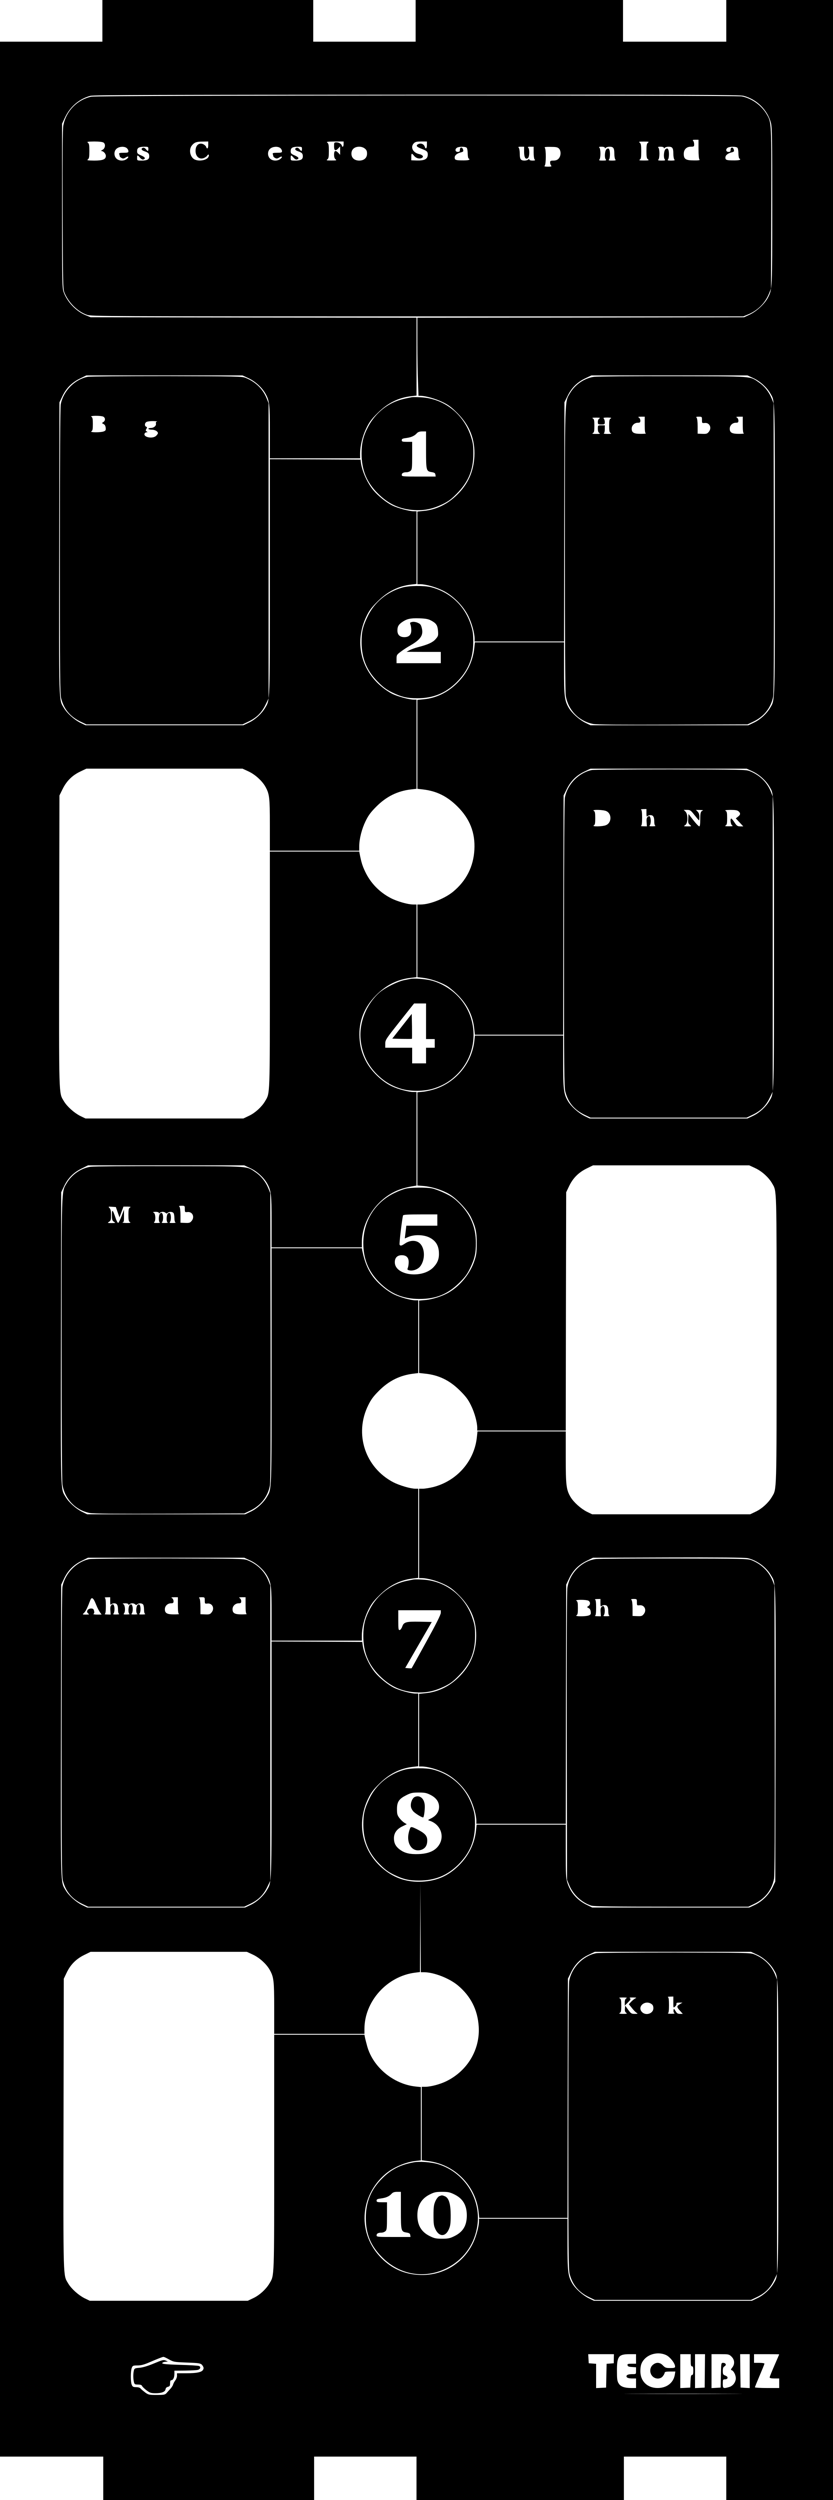
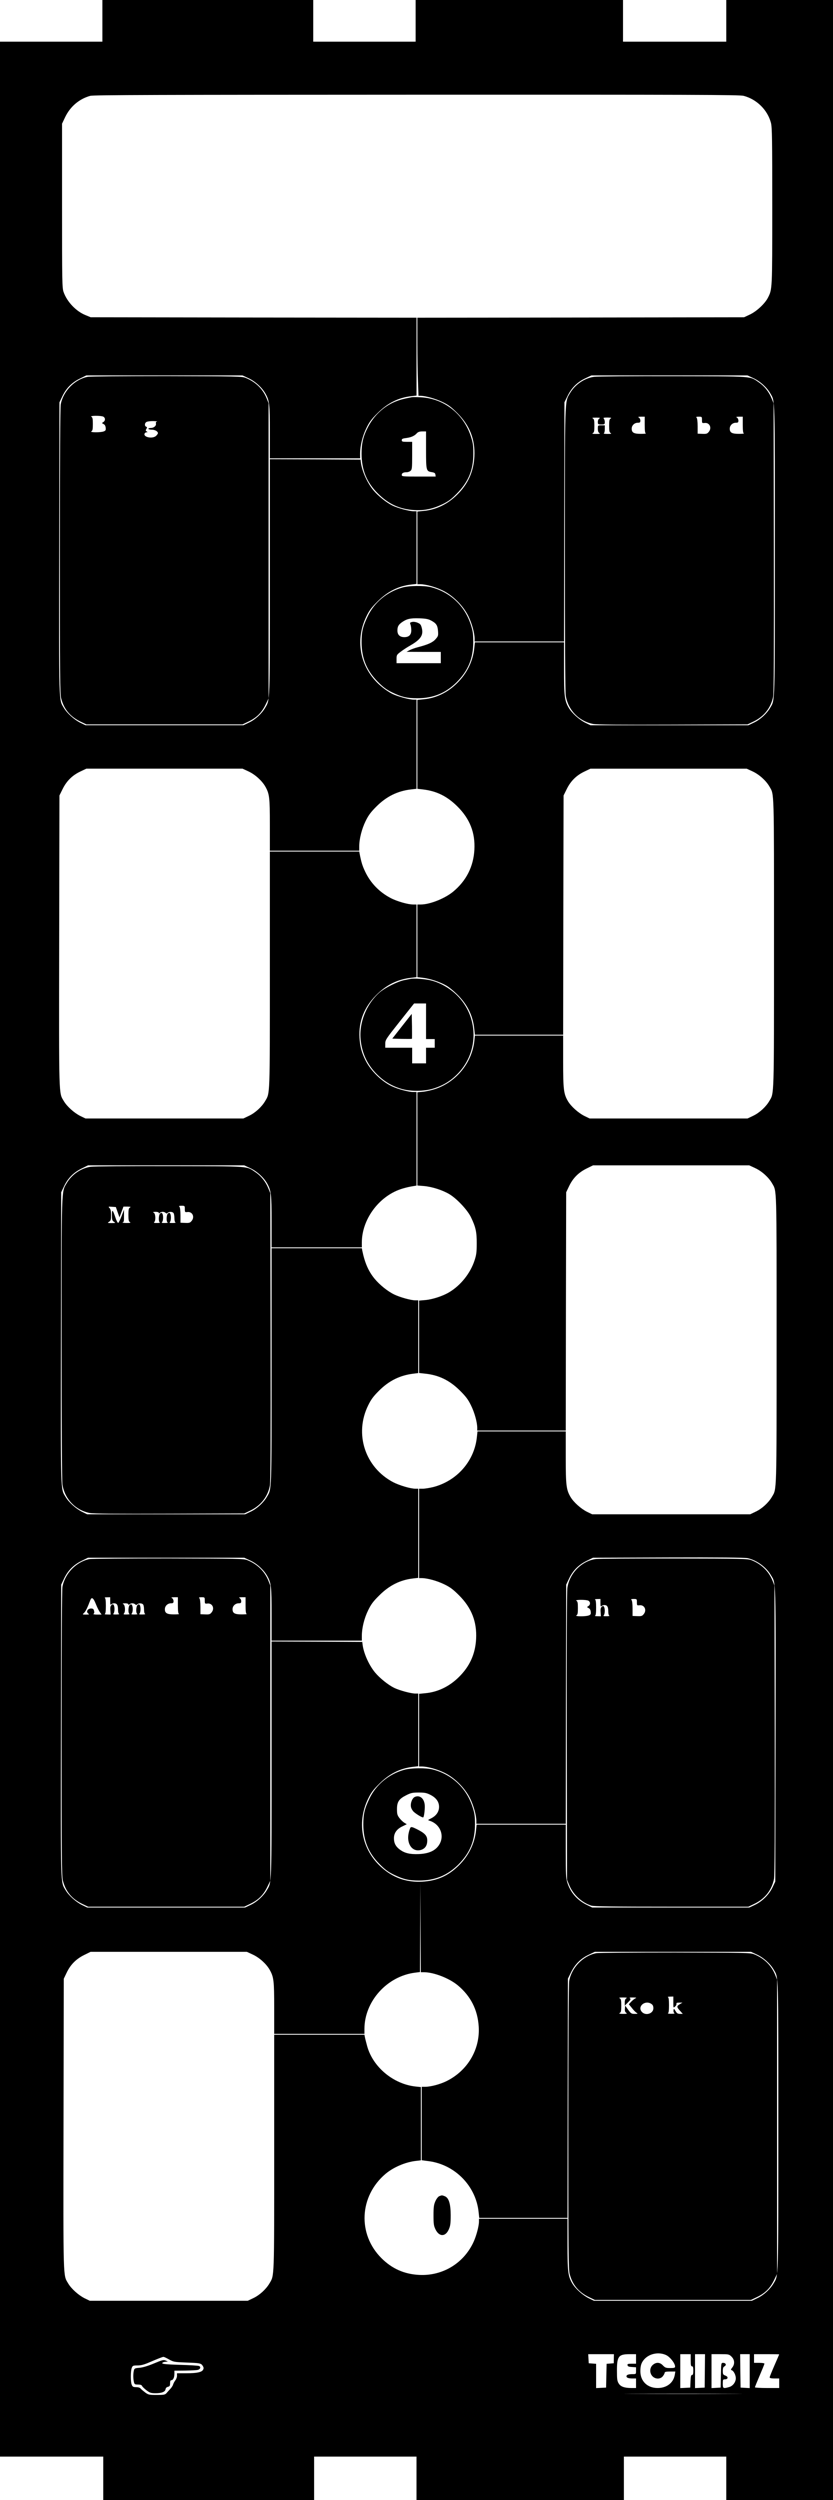
<svg xmlns="http://www.w3.org/2000/svg" version="1.0" width="960pt" height="2880pt" viewBox="0 0 960 2880" preserveAspectRatio="xMidYMid meet">
  <g transform="translate(0,2880) scale(0.1,-0.1)" fill="#000000" stroke="none">
    <path d="M1180 28560 l0 -240 -590 0 -590 0 0 -13910 0 -13910 595 0 595 0 0 -250 0 -250 1215 0 1215 0 0 250 0 250 590 0 590 0 0 -250 0 -250 1195 0 1195 0 0 250 0 250 590 0 590 0 0 -250 0 -250 615 0 615 0 0 14400 0 14400 -615 0 -615 0 0 -240 0 -240 -595 0 -595 0 0 240 0 240 -1195 0 -1195 0 0 -240 0 -240 -590 0 -590 0 0 240 0 240 -1215 0 -1215 0 0 -240z m7390 -864 c152 -40 276 -163 315 -312 13 -50 15 -188 15 -964 0 -966 0 -951 -50 -1050 -35 -68 -129 -156 -207 -193 l-68 -32 -1882 -3 -1883 -2 0 -284 c0 -155 3 -358 7 -449 l6 -167 26 0 c58 -1 168 -32 250 -71 70 -34 102 -58 172 -128 144 -144 206 -304 196 -501 -9 -173 -73 -316 -197 -438 -110 -110 -245 -175 -389 -188 l-71 -7 0 -418 0 -419 33 0 c64 -1 171 -30 256 -71 121 -58 240 -177 300 -299 40 -83 70 -192 71 -257 l0 -33 515 0 515 0 2 1378 3 1378 37 75 c46 93 112 158 206 202 l67 32 900 0 900 0 71 -33 c76 -36 153 -106 192 -174 55 -97 52 -3 52 -1807 0 -1804 2 -1719 -54 -1815 -39 -67 -114 -136 -186 -170 l-65 -31 -910 0 -910 0 -60 29 c-70 35 -154 110 -190 171 -49 84 -55 134 -55 457 l0 298 -514 0 -513 0 -7 -67 c-16 -151 -84 -290 -196 -401 -110 -110 -245 -175 -389 -188 l-71 -7 0 -512 0 -512 61 -7 c159 -18 281 -78 400 -196 144 -143 207 -303 196 -500 -11 -196 -95 -359 -247 -484 -98 -79 -267 -146 -372 -146 l-38 0 0 -419 0 -418 62 -7 c86 -10 202 -49 277 -93 36 -22 96 -73 140 -119 106 -112 162 -232 177 -380 l7 -64 508 0 509 0 2 1378 3 1378 37 75 c46 93 112 158 206 202 l67 32 900 0 900 0 71 -33 c76 -36 153 -106 192 -174 55 -97 52 -3 52 -1807 0 -1804 2 -1719 -54 -1815 -39 -67 -114 -136 -186 -170 l-65 -31 -910 0 -910 0 -60 29 c-70 35 -154 110 -190 171 -49 84 -55 134 -55 457 l0 298 -509 0 -508 0 -6 -59 c-27 -253 -205 -473 -450 -556 -43 -14 -107 -29 -143 -32 l-64 -6 0 -537 0 -537 74 -6 c94 -8 214 -46 295 -94 85 -51 207 -180 248 -264 55 -114 68 -171 67 -304 0 -103 -4 -132 -27 -201 -48 -143 -157 -280 -286 -358 -74 -46 -197 -86 -282 -93 l-69 -6 0 -417 0 -417 65 -7 c161 -16 286 -77 406 -196 68 -68 94 -102 127 -170 41 -83 71 -192 72 -257 l0 -33 510 0 510 0 2 1373 3 1372 32 67 c44 94 109 160 202 206 l75 37 900 0 901 0 71 -33 c76 -36 153 -106 192 -174 55 -97 52 -4 52 -1802 0 -1798 2 -1714 -54 -1810 -39 -67 -114 -136 -186 -170 l-65 -31 -910 0 -910 0 -60 29 c-70 35 -154 110 -190 171 -49 84 -55 134 -55 457 l0 298 -509 0 -508 0 -7 -64 c-28 -277 -229 -506 -503 -577 -42 -10 -96 -19 -120 -19 l-43 0 0 -515 0 -515 33 0 c64 -1 171 -30 256 -71 70 -34 102 -58 172 -128 144 -144 206 -304 196 -501 -9 -173 -73 -316 -197 -438 -110 -110 -245 -175 -389 -188 l-71 -7 0 -418 0 -419 33 0 c64 -1 171 -30 256 -71 121 -58 240 -177 300 -299 40 -83 70 -192 71 -257 l0 -33 515 0 515 0 2 1377 3 1378 32 67 c44 94 109 160 202 206 l75 37 865 3 c584 2 882 -1 916 -8 103 -22 216 -103 269 -195 60 -101 57 6 54 -1841 l-3 -1689 -31 -66 c-41 -85 -118 -162 -203 -203 l-66 -31 -905 0 -905 0 -65 32 c-110 54 -186 142 -222 256 -16 52 -18 97 -18 363 l0 304 -514 0 -513 0 -7 -67 c-16 -151 -84 -290 -196 -401 -122 -122 -254 -180 -425 -189 -166 -9 -312 37 -438 139 -252 201 -325 529 -184 818 33 68 58 102 127 170 116 116 241 179 390 196 l60 7 0 418 0 419 -33 0 c-49 0 -184 36 -245 66 -69 34 -166 112 -220 177 -73 89 -133 226 -144 327 l-3 25 -522 3 -523 2 0 -1357 c0 -1469 2 -1412 -54 -1507 -39 -67 -114 -136 -186 -170 l-65 -31 -910 0 -910 0 -60 29 c-70 35 -154 110 -190 172 -58 99 -56 9 -53 1840 l3 1679 32 67 c44 94 109 160 202 206 l75 37 900 0 901 0 71 -33 c76 -36 153 -106 192 -174 48 -84 52 -122 52 -445 l0 -303 520 0 520 0 0 55 c0 90 28 204 73 295 33 68 58 102 127 170 116 116 241 179 390 196 l60 7 0 513 0 514 -33 0 c-57 0 -184 38 -256 75 -324 171 -450 556 -288 885 32 66 59 103 122 166 115 116 242 180 398 199 l57 7 0 419 0 419 -33 0 c-50 0 -174 34 -241 66 -75 35 -171 112 -230 184 -71 87 -112 183 -141 323 l-5 27 -520 0 -520 0 0 -1357 c0 -1469 2 -1412 -54 -1507 -39 -67 -114 -136 -186 -170 l-65 -31 -910 0 -910 0 -60 29 c-70 35 -154 110 -190 172 -58 99 -56 10 -53 1835 l3 1674 32 67 c44 94 109 160 202 206 l75 37 900 0 901 0 71 -33 c76 -36 153 -106 192 -174 47 -84 52 -123 52 -440 l0 -298 520 0 520 0 0 58 c1 262 192 525 446 612 31 11 85 25 120 31 l64 11 0 539 0 539 -38 0 c-54 0 -176 33 -246 66 -120 57 -245 180 -304 299 -44 88 -63 159 -69 260 -11 187 53 351 191 490 118 119 247 183 405 201 l61 7 0 418 0 419 -38 0 c-61 0 -187 36 -261 75 -129 68 -229 171 -291 300 -34 71 -45 108 -65 208 l-5 27 -515 0 -515 0 0 -1362 c0 -1475 2 -1417 -54 -1512 -39 -67 -114 -136 -186 -170 l-65 -31 -910 0 -910 0 -60 29 c-70 35 -154 110 -190 172 -58 99 -56 9 -53 1840 l3 1680 37 75 c46 93 112 158 206 202 l67 32 900 0 900 0 71 -33 c76 -36 153 -106 192 -174 47 -84 52 -123 52 -440 l0 -298 515 0 515 0 0 50 c0 85 29 200 73 290 32 66 59 103 122 166 117 118 246 182 404 200 l61 7 0 513 0 514 -33 0 c-49 0 -184 36 -245 66 -29 14 -81 48 -115 76 -252 201 -325 529 -184 818 33 68 58 102 127 170 116 116 241 179 390 196 l60 7 0 418 0 419 -33 0 c-49 0 -184 36 -245 66 -69 34 -166 112 -220 177 -73 89 -133 226 -144 327 l-3 25 -522 3 -523 2 0 -1357 c0 -1469 2 -1412 -54 -1507 -39 -67 -114 -136 -186 -170 l-65 -31 -910 0 -910 0 -60 29 c-70 35 -154 110 -190 172 -58 99 -56 9 -53 1840 l3 1679 32 67 c44 94 109 160 202 206 l75 37 900 0 901 0 71 -33 c76 -36 153 -106 192 -174 48 -84 52 -122 52 -445 l0 -303 520 0 520 0 0 55 c0 90 28 204 73 295 33 68 58 102 127 170 116 116 241 179 390 196 l60 7 0 448 0 449 -1877 2 -1878 3 -58 24 c-110 44 -214 153 -254 266 -17 47 -18 115 -18 995 l0 945 36 76 c59 122 161 209 289 245 36 10 814 12 3760 13 3187 1 3724 -1 3770 -13z m-3682 -21616 c114 -1 289 -69 389 -152 148 -124 228 -281 240 -474 17 -265 -130 -511 -374 -630 -74 -36 -180 -64 -245 -64 l-38 0 0 -423 0 -423 84 -11 c302 -41 541 -287 572 -587 l7 -66 508 0 509 0 2 1378 3 1378 37 75 c46 93 112 158 206 202 l67 32 900 0 900 0 71 -33 c76 -36 153 -106 192 -174 55 -97 52 -4 52 -1802 0 -1798 2 -1714 -54 -1810 -39 -67 -114 -136 -186 -170 l-65 -31 -910 0 -910 0 -60 29 c-70 35 -154 110 -190 171 -49 84 -55 135 -55 452 l0 293 -510 0 -510 0 0 -31 c0 -55 -32 -173 -66 -244 -115 -242 -357 -386 -624 -372 -172 9 -313 72 -434 193 -277 276 -256 714 47 971 90 76 228 135 347 149 l60 7 0 422 0 422 -58 6 c-258 27 -495 224 -561 467 -11 41 -23 87 -26 103 l-5 27 -520 0 -520 0 0 -1357 c0 -1469 2 -1412 -54 -1507 -39 -67 -114 -136 -186 -170 l-65 -31 -910 0 -910 0 -60 29 c-70 35 -154 110 -190 172 -58 99 -56 10 -53 1835 l3 1674 32 67 c44 94 109 160 202 206 l75 37 900 0 901 0 71 -33 c76 -36 153 -106 192 -174 47 -84 52 -123 52 -440 l0 -298 520 0 520 0 0 58 c1 318 262 607 584 647 l56 7 2 517 3 516 2 -517 3 -518 38 0z m2790 -4411 c46 -23 102 -95 102 -131 0 -15 -9 -18 -56 -18 -49 0 -59 4 -84 30 -35 38 -78 40 -117 6 -37 -32 -39 -93 -4 -130 34 -36 92 -36 120 0 12 15 21 33 21 40 0 10 16 14 61 14 l62 0 -6 -36 c-15 -94 -93 -154 -198 -154 -118 0 -199 78 -199 193 0 67 12 102 48 141 61 65 168 84 250 45z m-604 -41 l-1 -53 -41 -3 -41 -3 -3 -137 -3 -137 -57 -3 -58 -3 0 140 0 140 -42 3 -43 3 -3 53 -3 52 148 0 148 0 -1 -52z m256 -3 l0 -55 -51 0 c-43 0 -50 -3 -47 -17 2 -14 15 -19 51 -21 l47 -3 0 -40 c0 -39 0 -39 -39 -39 -48 0 -71 -8 -71 -25 0 -17 23 -25 71 -25 l39 0 0 -55 0 -55 -52 0 c-81 0 -126 16 -148 53 -17 27 -20 51 -20 145 0 167 18 191 143 192 l77 0 0 -55z m630 -15 c0 -56 3 -70 15 -70 11 0 15 -12 15 -50 0 -37 -4 -50 -15 -50 -11 0 -15 -17 -17 -72 l-3 -73 -57 -3 -58 -3 0 196 0 195 60 0 60 0 0 -70z m163 -122 l-2 -193 -56 -3 -55 -3 0 196 0 195 58 0 57 0 -2 -192z m308 163 c36 -36 39 -86 8 -125 -18 -23 -19 -27 -4 -32 21 -8 45 -56 45 -91 0 -45 -34 -90 -77 -102 -68 -19 -73 -17 -73 39 0 46 2 50 24 50 38 0 42 30 6 43 -27 10 -30 16 -30 54 0 32 5 45 20 53 25 14 15 40 -16 40 -23 0 -23 0 -26 -142 l-3 -143 -52 -3 -53 -3 0 195 0 196 101 0 c98 0 101 -1 130 -29z m209 -167 l0 -195 -52 3 -53 3 -3 193 -2 192 55 0 55 0 0 -196z m340 194 c0 -2 -25 -59 -55 -128 -30 -69 -55 -131 -55 -137 0 -9 18 -13 55 -13 l55 0 0 -55 0 -55 -140 0 c-77 0 -140 4 -140 8 0 4 25 66 55 136 30 70 55 131 55 137 0 5 -27 9 -60 9 l-60 0 0 50 0 50 145 0 c80 0 145 -1 145 -2z m-7033 -58 c51 -29 62 -31 191 -36 168 -6 178 -8 198 -38 12 -19 13 -29 5 -45 -16 -29 -71 -41 -193 -41 l-108 0 0 -29 c0 -15 -8 -39 -19 -52 -10 -13 -22 -35 -26 -49 -4 -14 -19 -37 -34 -52 -14 -15 -34 -37 -43 -48 -16 -17 -30 -20 -111 -20 -87 0 -97 2 -133 28 -21 16 -45 36 -53 45 -8 11 -28 17 -52 17 -34 0 -41 4 -51 28 -14 34 -14 158 1 195 10 25 15 27 65 27 40 0 76 9 133 34 103 44 156 65 167 65 5 1 34 -13 63 -29z m6475 -397 c-305 -2 -800 -2 -1100 0 -301 1 -52 2 553 2 605 0 851 -1 547 -2z" />
-     <path d="M1050 27686 c-162 -36 -288 -166 -320 -331 -8 -43 -10 -315 -8 -970 3 -832 4 -914 20 -953 47 -117 151 -221 261 -259 50 -17 194 -18 3807 -18 l3755 0 57 23 c109 44 196 131 240 240 l23 57 3 924 c3 1008 4 988 -54 1087 -59 100 -168 179 -282 203 -80 17 -7426 14 -7502 -3z m7000 -604 c0 -67 4 -112 11 -119 9 -9 -8 -12 -66 -11 -91 0 -115 15 -115 75 0 51 32 83 82 83 35 0 38 2 38 28 0 15 -5 33 -12 40 -9 9 -4 12 25 12 l37 0 0 -108z m-6856 75 c26 -19 18 -68 -14 -84 -14 -7 -19 -13 -11 -13 23 0 51 -31 51 -56 0 -40 -35 -54 -135 -54 -77 1 -87 3 -72 14 14 11 17 29 17 96 0 67 -3 85 -17 96 -15 11 -5 13 73 14 59 0 96 -5 108 -13z m1206 -27 c0 -42 -14 -54 -25 -21 -3 10 -19 24 -35 31 -40 16 -75 -6 -84 -52 -14 -78 34 -133 95 -108 16 7 34 20 38 29 12 20 24 10 15 -13 -15 -40 -105 -59 -159 -34 -54 25 -73 113 -34 162 29 36 52 45 127 45 l62 1 0 -40z m1560 10 c0 -16 -4 -30 -10 -30 -5 0 -10 4 -10 9 0 19 -32 41 -61 41 -28 0 -29 -2 -29 -45 0 -51 16 -59 50 -23 l20 22 0 -49 0 -49 -20 22 c-33 35 -50 28 -50 -19 0 -28 6 -46 18 -55 15 -12 8 -13 -48 -13 -56 0 -63 1 -47 13 14 11 17 29 17 96 0 67 -3 85 -17 96 -15 11 -3 13 85 14 l102 0 0 -30z m960 -10 c0 -42 -14 -54 -25 -20 -10 30 -42 44 -72 31 -35 -16 -24 -33 33 -54 63 -24 74 -34 74 -66 0 -53 -35 -72 -125 -70 l-65 2 0 38 c0 45 5 48 31 15 23 -29 62 -40 90 -26 26 14 11 36 -31 45 -72 16 -104 81 -60 125 16 16 33 20 85 20 l65 0 0 -40z m2548 26 c-15 -11 -18 -29 -18 -96 0 -67 3 -85 18 -96 15 -12 8 -13 -48 -13 -49 0 -61 2 -47 10 14 8 17 25 17 96 0 70 -3 88 -17 99 -16 12 -9 13 47 13 56 0 63 -1 48 -13z m-6006 -63 c10 -9 18 -24 18 -35 0 -15 -8 -18 -56 -18 -47 0 -55 -3 -50 -16 3 -9 6 -20 6 -24 0 -5 9 -14 21 -20 16 -9 26 -8 46 5 33 22 45 9 14 -16 -32 -26 -89 -25 -118 3 -33 31 -32 90 3 117 32 25 90 27 116 4z m248 -8 c0 -31 -7 -31 -29 -3 -12 14 -24 19 -35 15 -25 -10 -15 -29 20 -40 43 -14 54 -26 54 -58 0 -36 -24 -49 -89 -49 -50 0 -51 1 -51 30 0 37 5 37 34 3 15 -17 29 -24 39 -20 29 11 19 27 -28 47 -39 17 -45 23 -45 49 0 38 21 50 83 51 44 0 47 -2 47 -25z m1522 8 c10 -9 18 -24 18 -35 0 -15 -8 -18 -56 -18 -47 0 -55 -3 -50 -16 3 -9 6 -20 6 -24 0 -5 9 -14 21 -20 16 -9 26 -8 46 5 33 22 45 9 14 -16 -32 -26 -89 -25 -118 3 -33 31 -32 90 3 117 32 25 90 27 116 4z m248 -8 c0 -31 -7 -31 -29 -3 -12 14 -24 19 -35 15 -25 -10 -15 -29 20 -40 43 -14 54 -26 54 -58 0 -36 -24 -49 -89 -49 -50 0 -51 1 -51 30 0 37 5 37 34 3 15 -17 29 -24 39 -20 29 11 19 27 -28 47 -39 17 -45 23 -45 49 0 38 21 50 83 51 44 0 47 -2 47 -25z m724 4 c20 -16 26 -29 26 -59 0 -49 -35 -80 -90 -80 -55 0 -90 31 -90 80 0 49 35 80 90 80 23 0 48 -8 64 -21z m1174 9 c7 -7 12 -36 12 -64 0 -29 5 -56 10 -59 25 -15 5 -23 -57 -23 -90 0 -103 4 -103 33 0 27 28 49 73 60 28 7 31 13 21 39 -10 25 -34 19 -34 -9 0 -20 -5 -25 -25 -25 -30 0 -35 33 -7 49 24 14 95 14 110 -1z m662 -47 c0 -66 18 -94 45 -71 18 15 20 101 3 118 -9 9 -4 12 25 12 l37 0 0 -68 c0 -40 5 -73 12 -80 9 -9 4 -12 -25 -12 -22 0 -37 5 -37 12 0 9 -3 9 -12 0 -7 -7 -26 -12 -43 -12 -44 0 -55 16 -55 80 0 31 -5 61 -12 68 -9 9 -4 12 25 12 l37 0 0 -59z m401 38 c27 -27 25 -86 -3 -116 -15 -16 -33 -23 -60 -23 -33 0 -38 -3 -38 -23 0 -13 5 -28 12 -35 9 -9 1 -12 -37 -12 -38 0 -46 3 -37 12 16 16 16 190 1 205 -9 9 8 12 66 11 62 0 81 -4 96 -19z m529 9 c0 -9 3 -9 12 0 7 7 26 12 43 12 44 0 55 -16 55 -80 0 -31 5 -61 12 -68 9 -9 1 -12 -37 -12 -38 0 -46 3 -37 12 14 14 16 97 2 118 -7 12 -13 12 -27 4 -22 -13 -30 -98 -12 -120 10 -12 4 -14 -37 -14 -37 0 -45 3 -36 12 7 7 12 37 12 68 0 31 -5 61 -12 68 -9 9 -4 12 25 12 22 0 37 -5 37 -12z m680 0 c0 -9 3 -9 12 0 7 7 26 12 43 12 44 0 55 -16 55 -80 0 -31 5 -61 12 -68 9 -9 1 -12 -37 -12 -38 0 -46 3 -37 12 14 14 16 97 2 118 -7 12 -13 12 -27 4 -22 -13 -30 -98 -12 -120 10 -12 4 -14 -37 -14 -37 0 -45 3 -36 12 7 7 12 37 12 68 0 31 -5 61 -12 68 -9 9 -4 12 25 12 22 0 37 -5 37 -12z m848 0 c7 -7 12 -36 12 -64 0 -29 5 -56 10 -59 25 -15 5 -23 -57 -23 -90 0 -103 4 -103 33 0 27 28 49 73 60 28 7 31 13 21 39 -10 25 -34 19 -34 -9 0 -20 -5 -25 -25 -25 -30 0 -35 33 -7 49 24 14 95 14 110 -1z" />
    <path d="M1010 24459 c-150 -30 -281 -164 -310 -318 -6 -35 -10 -625 -10 -1690 0 -1438 2 -1644 15 -1696 33 -127 104 -211 225 -269 l65 -31 900 0 900 0 67 32 c93 44 151 100 196 191 l37 76 0 1700 0 1701 -23 58 c-44 107 -127 188 -242 234 -42 17 -106 18 -910 20 -476 0 -885 -3 -910 -8z m181 -459 c24 -14 25 -46 0 -62 -19 -12 -19 -12 2 -23 15 -7 23 -22 25 -43 3 -27 -1 -34 -23 -42 -36 -14 -166 -13 -142 1 14 8 17 24 17 84 0 60 -3 76 -17 84 -25 14 111 15 138 1z m618 -57 c-11 -2 -15 -11 -12 -22 6 -25 -23 -51 -58 -51 -16 0 -29 -4 -29 -10 0 -5 18 -10 39 -10 37 0 71 -19 71 -41 0 -5 -9 -18 -20 -29 -39 -39 -150 -18 -134 25 4 8 14 15 23 15 14 0 14 2 1 10 -12 8 -13 13 -3 29 10 16 9 20 -2 25 -21 8 -19 43 3 55 9 6 44 10 77 10 33 -1 53 -3 44 -6z" />
    <path d="M6845 24459 c-113 -17 -219 -90 -278 -192 -59 -100 -57 -36 -57 -1802 0 -980 4 -1643 10 -1678 27 -167 150 -295 315 -327 43 -8 302 -10 920 -8 l860 3 67 32 c123 58 203 160 228 288 8 44 10 512 8 1720 l-3 1660 -23 56 c-30 74 -82 140 -145 183 -110 75 -44 70 -992 72 -467 1 -877 -2 -910 -7z m585 -553 c0 -66 4 -96 13 -99 6 -3 -19 -5 -58 -5 -80 0 -105 14 -105 60 0 37 32 68 70 68 25 0 30 4 30 25 0 13 -8 29 -17 34 -14 8 -9 10 25 11 l42 0 0 -94z m660 56 c0 -36 2 -38 28 -35 57 9 89 -53 52 -100 -19 -24 -27 -27 -76 -25 l-54 2 0 86 c0 54 -5 91 -12 98 -9 9 -4 12 25 12 36 0 37 -1 37 -38z m470 -56 c0 -66 4 -96 13 -99 6 -3 -19 -5 -58 -5 -80 0 -105 14 -105 60 0 37 32 68 70 68 25 0 30 4 30 25 0 13 -8 29 -17 34 -14 8 -9 10 25 11 l42 0 0 -94z m-1652 73 c-11 -6 -18 -22 -18 -39 0 -28 2 -30 40 -30 37 0 40 2 40 28 0 15 -5 33 -12 40 -9 9 0 12 43 12 41 -1 50 -3 37 -11 -15 -8 -18 -24 -18 -84 0 -60 3 -76 18 -84 13 -8 4 -10 -38 -10 -30 0 -49 3 -42 6 7 3 12 23 12 49 l0 44 -40 0 c-40 0 -40 0 -40 -40 0 -27 6 -42 18 -49 13 -8 4 -10 -38 -10 -42 0 -51 2 -37 10 14 8 17 24 17 84 0 60 -3 76 -17 84 -14 8 -5 10 37 10 42 0 51 -2 38 -10z" />
    <path d="M4745 24224 c-103 -20 -138 -30 -190 -51 -133 -55 -245 -160 -314 -293 -55 -105 -74 -185 -74 -305 0 -187 58 -331 188 -460 122 -122 253 -182 420 -191 117 -7 211 13 324 67 70 34 101 57 166 123 134 136 190 272 190 461 0 94 -4 123 -29 199 -85 260 -311 436 -576 449 -47 3 -94 3 -105 1z m165 -607 c0 -239 2 -246 66 -256 30 -5 40 -11 42 -29 l3 -22 -195 0 c-186 0 -196 1 -196 19 0 21 19 31 58 31 14 0 34 7 44 17 16 14 18 34 18 175 l0 158 -60 0 c-52 0 -60 3 -60 19 0 15 10 20 52 25 58 8 94 24 122 55 14 15 31 21 63 21 l43 0 0 -213z" />
    <path d="M4635 22031 c-176 -50 -322 -172 -398 -332 -56 -117 -70 -177 -70 -299 1 -184 60 -327 188 -455 63 -64 98 -89 165 -122 109 -53 172 -67 290 -67 181 0 324 58 450 182 135 135 194 276 194 467 0 93 -4 123 -28 198 -70 218 -237 375 -457 432 -79 21 -256 19 -334 -4z m330 -378 c62 -32 78 -56 83 -122 4 -54 2 -60 -28 -94 -33 -38 -88 -63 -201 -92 -35 -9 -79 -25 -99 -35 l-35 -19 198 -1 197 0 0 -65 0 -65 -255 0 -255 0 0 48 c0 45 2 50 48 84 26 20 76 53 112 73 121 70 153 120 130 204 -9 35 -18 45 -47 57 -20 9 -47 13 -64 9 -25 -6 -27 -9 -18 -31 5 -14 9 -43 9 -65 0 -52 -27 -79 -80 -79 -52 0 -80 27 -80 76 0 45 12 67 51 95 56 40 98 49 199 46 72 -2 105 -8 135 -24z" />
-     <path d="M6820 19929 c-150 -30 -281 -164 -310 -318 -6 -35 -10 -625 -10 -1690 0 -1438 2 -1644 15 -1696 33 -127 104 -211 225 -269 l65 -31 900 0 900 0 67 32 c93 44 151 100 196 191 l37 76 0 1700 0 1701 -23 58 c-44 107 -127 188 -242 234 -42 17 -106 18 -910 20 -476 0 -885 -3 -910 -8z m630 -496 c0 -37 3 -44 12 -35 7 7 21 12 33 12 32 0 45 -20 45 -71 0 -29 5 -49 13 -52 6 -3 -8 -6 -32 -6 -35 -1 -42 2 -33 11 14 14 16 77 3 97 -8 13 -12 13 -26 1 -12 -10 -16 -26 -13 -62 l3 -48 -40 1 c-22 0 -34 3 -27 6 8 3 12 32 12 93 0 61 -4 90 -12 93 -7 3 4 6 25 6 l37 1 0 -47z m-460 22 c63 -32 59 -134 -6 -161 -40 -17 -169 -19 -141 -3 14 8 17 24 17 84 0 60 -3 76 -17 84 -30 17 113 14 147 -4z m1014 -45 c26 -33 49 -60 52 -60 2 0 4 18 4 40 0 27 -7 47 -20 60 l-20 20 48 -1 c26 0 40 -3 32 -6 -25 -10 -30 -25 -30 -105 0 -56 -4 -78 -12 -78 -7 1 -38 33 -68 72 l-55 71 -3 -54 c-3 -45 0 -57 19 -71 21 -18 21 -18 -27 -18 -47 0 -48 1 -26 16 31 21 32 124 2 154 l-20 20 39 0 c35 0 42 -5 85 -60z m508 43 c24 -22 23 -38 -7 -61 l-25 -20 43 -46 43 -46 -35 0 c-31 0 -40 6 -66 45 -16 25 -33 45 -37 45 -17 0 -8 -69 10 -79 13 -8 4 -10 -38 -10 -42 0 -51 2 -37 10 14 8 17 24 17 84 0 60 -3 76 -17 84 -14 8 1 10 56 11 56 0 79 -4 93 -17z" />
    <path d="M4735 17524 c-11 -2 -45 -9 -75 -15 -77 -15 -225 -89 -288 -144 -149 -132 -235 -347 -216 -540 15 -157 77 -290 188 -401 80 -80 166 -132 276 -166 110 -34 273 -32 385 5 112 37 196 90 276 174 241 254 234 652 -15 898 -80 79 -191 143 -293 169 -63 17 -200 28 -238 20z m175 -489 l0 -205 50 0 50 0 0 -50 0 -50 -50 0 -50 0 0 -90 0 -90 -80 0 -80 0 0 90 0 90 -155 0 -155 0 0 46 c0 44 6 53 166 255 l166 209 69 0 69 0 0 -205z" />
    <path d="M4633 16978 l-112 -143 111 -3 c61 -1 112 -1 115 1 2 2 2 68 1 146 l-3 141 -112 -142z" />
    <path d="M1045 15359 c-113 -17 -219 -90 -278 -192 -59 -100 -57 -37 -57 -1797 0 -977 4 -1638 10 -1673 27 -167 150 -295 315 -327 43 -8 302 -10 920 -8 l860 3 67 32 c123 58 203 160 228 288 8 44 10 511 8 1715 l-3 1655 -23 56 c-30 74 -82 140 -145 183 -110 75 -44 70 -992 72 -467 1 -877 -2 -910 -7z m1085 -487 c0 -36 2 -38 28 -35 57 9 89 -53 52 -100 -19 -24 -27 -27 -76 -25 l-54 2 0 86 c0 54 -5 91 -12 98 -9 9 -4 12 25 12 36 0 37 -1 37 -38z m-774 -37 l21 -59 23 62 23 62 46 0 c36 -1 42 -3 29 -11 -15 -8 -18 -24 -18 -84 0 -60 3 -76 18 -84 13 -8 2 -10 -43 -10 -33 1 -52 3 -42 6 14 4 17 16 16 76 l0 72 -28 -75 c-16 -41 -33 -76 -39 -78 -5 -1 -20 25 -31 60 -33 96 -41 103 -41 31 0 -53 3 -64 22 -77 22 -15 21 -16 -27 -16 -48 0 -49 1 -27 16 19 13 22 24 22 76 0 44 -5 67 -17 80 -17 19 -16 19 27 16 l45 -3 21 -60z m474 -7 c0 -9 3 -9 12 0 7 7 21 12 33 12 12 0 26 -5 33 -12 9 -9 15 -9 24 0 15 15 51 15 66 0 7 -7 12 -33 12 -59 0 -29 5 -49 13 -52 6 -3 -8 -6 -32 -6 -35 -1 -42 2 -33 11 14 14 16 77 3 97 -8 12 -12 12 -25 2 -19 -16 -22 -97 -3 -104 6 -3 -8 -6 -32 -6 -35 -1 -42 2 -33 11 14 14 16 77 3 97 -8 12 -12 12 -25 2 -19 -16 -22 -97 -3 -104 6 -3 -8 -6 -32 -6 -35 -1 -42 2 -33 11 19 19 15 95 -5 107 -15 8 -11 10 20 11 22 0 37 -5 37 -12z" />
-     <path d="M4674 15106 c-28 -7 -85 -28 -125 -48 -227 -108 -361 -323 -362 -578 0 -181 58 -325 183 -451 132 -134 274 -193 465 -193 191 0 326 55 461 189 66 65 89 98 122 166 53 110 67 173 66 294 0 177 -62 324 -189 451 -58 58 -91 81 -166 117 -52 25 -118 50 -147 56 -70 14 -244 13 -308 -3z m366 -361 l0 -65 -178 0 -179 0 -9 -74 -9 -73 43 18 c68 29 174 26 241 -7 69 -35 103 -86 109 -164 5 -75 -11 -123 -60 -176 -128 -139 -448 -99 -448 55 0 52 29 81 80 81 53 0 80 -27 80 -79 0 -22 -4 -51 -9 -64 -9 -22 -7 -26 15 -31 41 -11 101 11 128 47 57 75 55 206 -5 263 -41 39 -110 39 -168 1 -44 -30 -56 -32 -66 -16 -6 9 29 302 40 337 3 9 52 12 200 12 l195 0 0 -65z" />
    <path d="M1030 10839 c-150 -30 -281 -164 -310 -318 -6 -35 -10 -625 -10 -1690 0 -1438 2 -1644 15 -1696 33 -127 104 -211 225 -269 l65 -31 900 0 900 0 67 32 c93 44 151 100 196 191 l37 76 0 1700 0 1701 -23 58 c-44 107 -127 188 -242 234 -42 17 -106 18 -910 20 -476 0 -885 -3 -910 -8z m240 -486 c0 -37 3 -44 12 -35 7 7 21 12 33 12 32 0 45 -20 45 -71 0 -29 5 -49 13 -52 6 -3 -8 -6 -32 -6 -35 -1 -42 2 -33 11 14 14 16 77 3 97 -8 13 -12 13 -26 1 -12 -10 -16 -26 -13 -62 l3 -48 -40 1 c-22 0 -34 3 -27 6 8 3 12 32 12 93 0 61 -4 90 -12 93 -7 3 4 6 25 6 l37 1 0 -47z m780 -47 c0 -66 4 -96 13 -99 6 -3 -19 -5 -58 -5 -80 0 -105 14 -105 60 0 37 32 68 70 68 25 0 30 4 30 25 0 13 -8 29 -17 34 -14 8 -9 10 25 11 l42 0 0 -94z m310 56 c0 -36 2 -38 28 -35 57 9 89 -53 52 -100 -19 -24 -27 -27 -76 -25 l-54 2 0 86 c0 54 -5 91 -12 98 -9 9 -4 12 25 12 36 0 37 -1 37 -38z m470 -56 c0 -66 4 -96 13 -99 6 -3 -19 -5 -58 -5 -80 0 -105 14 -105 60 0 37 32 68 70 68 25 0 30 4 30 25 0 13 -8 29 -17 34 -14 8 -9 10 25 11 l42 0 0 -94z m-1726 17 c15 -38 36 -80 47 -95 l20 -28 -53 0 c-32 0 -48 4 -40 9 9 5 11 17 6 34 -5 21 -12 27 -35 27 -38 0 -60 -37 -33 -57 16 -12 13 -13 -25 -13 -42 0 -43 0 -24 18 18 15 40 59 73 146 16 43 36 30 64 -41z m376 -5 c0 -9 3 -9 12 0 7 7 21 12 33 12 12 0 26 -5 33 -12 9 -9 15 -9 24 0 15 15 51 15 66 0 7 -7 12 -33 12 -59 0 -29 5 -49 13 -52 6 -3 -8 -6 -32 -6 -35 -1 -42 2 -33 11 14 14 16 77 3 97 -8 12 -12 12 -25 2 -19 -16 -22 -97 -3 -104 6 -3 -8 -6 -32 -6 -35 -1 -42 2 -33 11 14 14 16 77 3 97 -8 12 -12 12 -25 2 -19 -16 -22 -97 -3 -104 6 -3 -8 -6 -32 -6 -35 -1 -42 2 -33 11 19 19 15 95 -5 107 -15 8 -11 10 20 11 22 0 37 -5 37 -12z" />
    <path d="M6868 10840 c-163 -21 -303 -162 -329 -331 -6 -41 -9 -666 -7 -1714 l3 -1650 24 -58 c44 -111 146 -206 256 -240 30 -9 256 -12 925 -12 l885 0 67 32 c123 58 203 160 228 288 8 44 10 512 8 1720 l-3 1660 -23 58 c-44 107 -128 189 -242 234 -42 16 -109 18 -890 19 -465 1 -871 -2 -902 -6z m52 -507 c0 -37 3 -44 12 -35 7 7 21 12 33 12 32 0 45 -20 45 -71 0 -29 5 -49 13 -52 6 -3 -8 -6 -32 -6 -35 -1 -42 2 -33 11 14 14 16 77 3 97 -8 13 -12 13 -26 1 -12 -10 -16 -26 -13 -62 l3 -48 -40 1 c-22 0 -34 3 -27 6 8 3 12 32 12 93 0 61 -4 90 -12 93 -7 3 4 6 25 6 l37 1 0 -47z m420 9 c0 -36 2 -38 28 -35 57 9 89 -53 52 -100 -19 -24 -27 -27 -76 -25 l-54 2 0 86 c0 54 -5 91 -12 98 -9 9 -4 12 25 12 36 0 37 -1 37 -38z m-559 18 c24 -14 25 -46 0 -62 -19 -12 -19 -12 2 -23 15 -7 23 -22 25 -43 3 -27 -1 -34 -23 -42 -36 -14 -166 -13 -142 1 14 8 17 24 17 84 0 60 -3 76 -17 84 -25 14 111 15 138 1z" />
-     <path d="M4765 10604 c-11 -2 -45 -9 -75 -15 -181 -36 -341 -159 -429 -329 -55 -105 -74 -185 -74 -305 0 -187 58 -331 188 -460 122 -122 253 -182 420 -191 117 -7 211 13 324 67 70 34 101 57 166 123 134 136 190 272 190 461 0 94 -4 123 -29 199 -85 260 -310 435 -576 449 -47 3 -94 3 -105 1z m315 -384 c0 -21 -54 -129 -167 -333 -91 -166 -167 -303 -169 -305 -1 -2 -18 -2 -38 0 l-36 3 153 265 153 265 -138 3 c-160 3 -185 -4 -203 -58 -7 -19 -19 -36 -28 -38 -15 -3 -17 10 -17 112 l0 116 245 0 245 0 0 -30z" />
    <path d="M4655 8411 c-176 -50 -322 -172 -398 -332 -56 -117 -70 -177 -70 -299 1 -184 60 -327 188 -455 63 -64 98 -89 165 -122 109 -53 172 -67 290 -67 181 0 324 58 450 182 135 135 194 276 194 467 0 93 -4 123 -28 198 -70 218 -237 375 -457 432 -79 21 -256 19 -334 -4z m306 -288 c66 -34 99 -80 99 -138 0 -55 -32 -102 -89 -131 -42 -21 -43 -22 -20 -29 123 -39 176 -173 110 -277 -43 -68 -118 -102 -234 -107 -103 -4 -161 10 -217 50 -49 36 -70 75 -70 132 0 60 32 106 97 137 l51 25 -27 16 c-15 9 -41 33 -57 54 -25 33 -29 47 -29 104 0 84 23 118 107 160 53 27 72 31 143 31 69 0 90 -4 136 -27z" />
    <path d="M4782 8100 c-31 -13 -54 -72 -46 -115 3 -18 18 -44 32 -57 33 -30 103 -71 110 -64 11 11 22 113 16 151 -10 71 -58 107 -112 85z" />
    <path d="M4731 7747 c-5 -7 -15 -35 -21 -62 -28 -127 43 -225 142 -196 47 15 71 49 72 106 1 55 -25 85 -116 131 -52 26 -68 31 -77 21z" />
    <path d="M6870 6299 c-150 -30 -281 -164 -310 -318 -6 -35 -10 -623 -10 -1685 0 -1434 2 -1639 15 -1691 33 -127 104 -211 225 -269 l65 -31 900 0 900 0 67 32 c93 44 151 100 196 191 l37 76 0 1695 0 1696 -23 58 c-44 107 -127 188 -242 234 -42 17 -106 18 -910 20 -476 0 -885 -3 -910 -8z m890 -566 c0 -66 0 -66 20 -48 12 10 18 25 16 32 -4 9 5 13 32 13 l37 0 -33 -20 c-36 -22 -35 -32 12 -82 l25 -28 -32 0 c-26 0 -37 7 -52 33 -19 31 -20 31 -23 8 -2 -13 2 -28 10 -32 8 -5 -6 -8 -37 -8 -27 0 -44 3 -37 6 8 3 12 32 12 93 0 61 -4 90 -12 93 -7 3 4 6 25 6 l37 1 0 -67z m-542 46 c-12 -7 -18 -22 -18 -47 l0 -37 38 38 c31 31 34 39 22 47 -11 7 0 10 35 9 36 0 45 -3 30 -9 -11 -4 -33 -22 -49 -38 l-29 -31 33 -40 c17 -23 41 -48 53 -56 21 -14 20 -15 -19 -15 -36 0 -43 4 -75 48 l-34 47 -3 -35 c-3 -24 2 -38 14 -47 15 -11 10 -13 -37 -13 -41 1 -50 3 -36 11 14 8 17 24 17 84 0 60 -3 76 -17 84 -14 8 -5 10 37 10 42 0 51 -2 38 -10z m290 -65 c15 -10 22 -25 22 -49 0 -60 -85 -90 -130 -45 -62 62 34 146 108 94z" />
-     <path d="M4768 3890 c-154 -28 -261 -82 -363 -185 -129 -128 -189 -273 -189 -455 0 -186 57 -323 189 -455 201 -202 487 -251 740 -126 187 93 311 256 351 461 63 318 -134 643 -448 739 -77 23 -212 34 -280 21z m-148 -553 c0 -239 2 -246 66 -256 30 -5 40 -11 42 -29 l3 -22 -195 0 c-186 0 -196 1 -196 19 0 21 19 31 58 31 14 0 34 7 44 17 16 14 18 34 18 175 l0 158 -60 0 c-52 0 -60 3 -60 19 0 15 10 20 52 25 58 8 94 24 122 55 14 15 31 21 63 21 l43 0 0 -213z m619 182 c97 -48 141 -125 141 -243 -1 -115 -44 -187 -141 -235 -54 -27 -73 -31 -144 -31 -71 0 -90 4 -144 31 -96 48 -141 125 -141 239 0 113 47 192 143 240 52 26 71 30 142 30 71 0 90 -4 144 -31z" />
    <path d="M5062 3500 c-13 -6 -32 -30 -44 -57 -18 -40 -22 -67 -22 -163 0 -103 3 -121 24 -165 43 -85 114 -84 152 2 18 40 22 67 22 163 0 133 -22 202 -69 220 -31 12 -33 12 -63 0z" />
    <path d="M1774 1573 c-72 -30 -129 -47 -167 -50 -52 -4 -58 -7 -64 -31 -9 -33 -9 -99 1 -135 6 -24 11 -27 47 -27 27 0 42 -5 46 -16 3 -8 26 -31 51 -50 40 -30 52 -34 106 -34 70 0 110 16 114 47 2 13 13 24 28 27 20 5 24 13 24 41 0 24 5 35 15 35 20 0 35 32 35 74 l0 36 123 1 c67 1 133 4 147 8 30 8 38 36 13 45 -9 4 -109 10 -220 13 -155 5 -203 9 -203 19 0 7 14 14 32 16 l33 3 -26 12 c-23 10 -40 6 -135 -34z" />
  </g>
</svg>